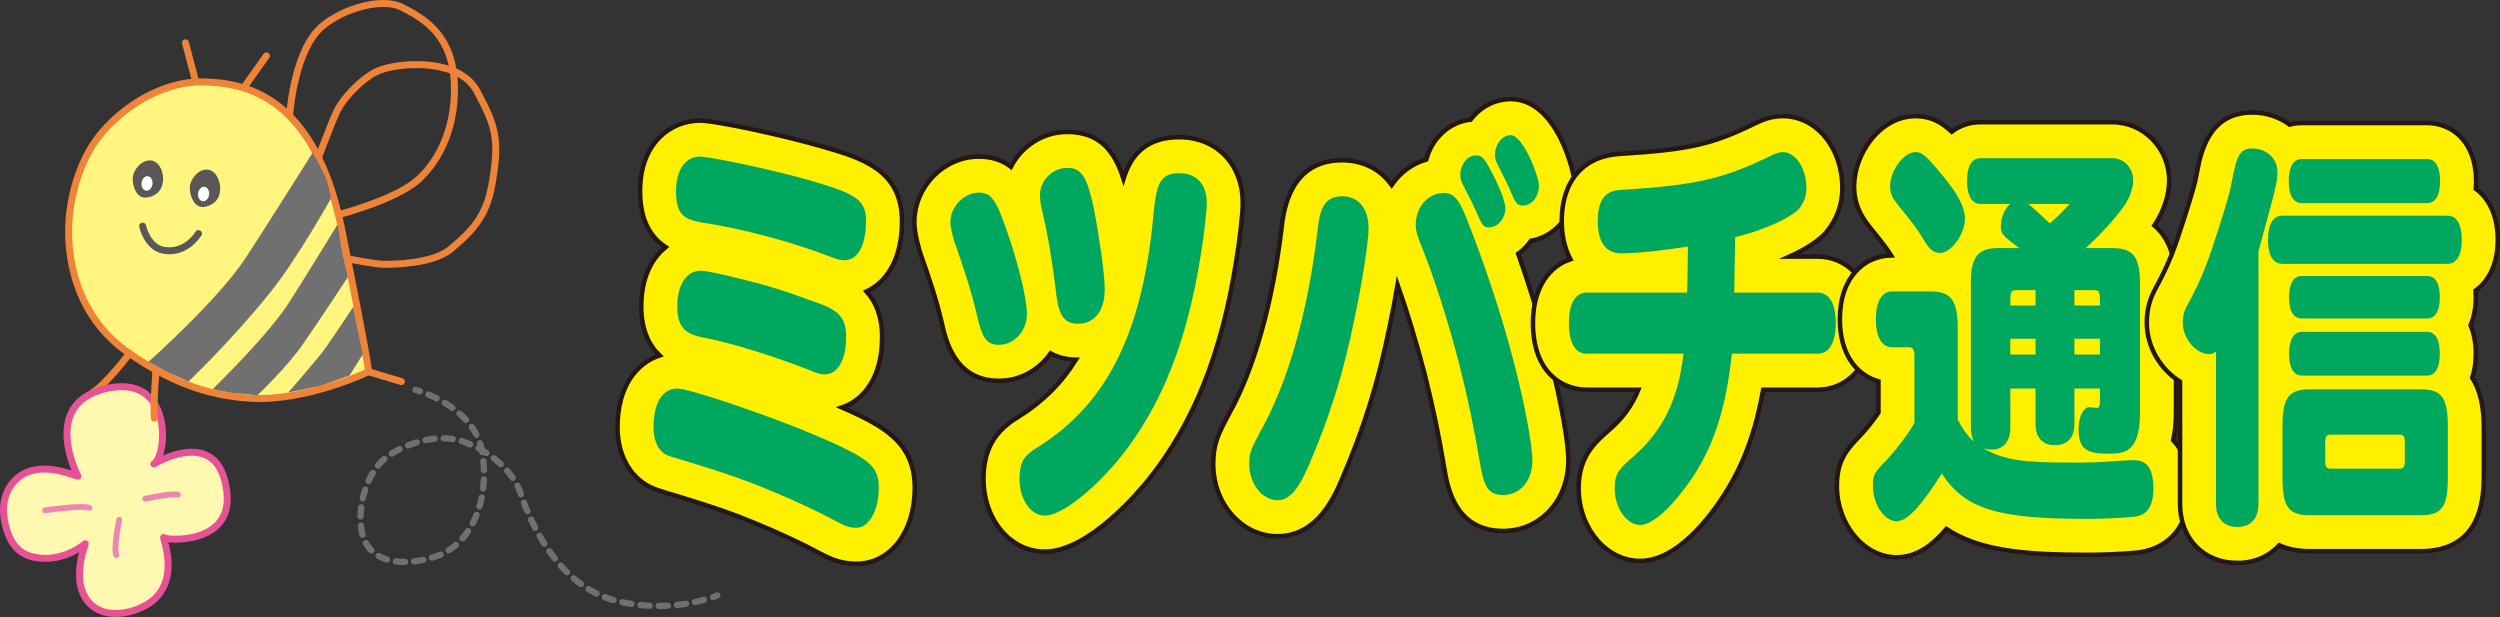
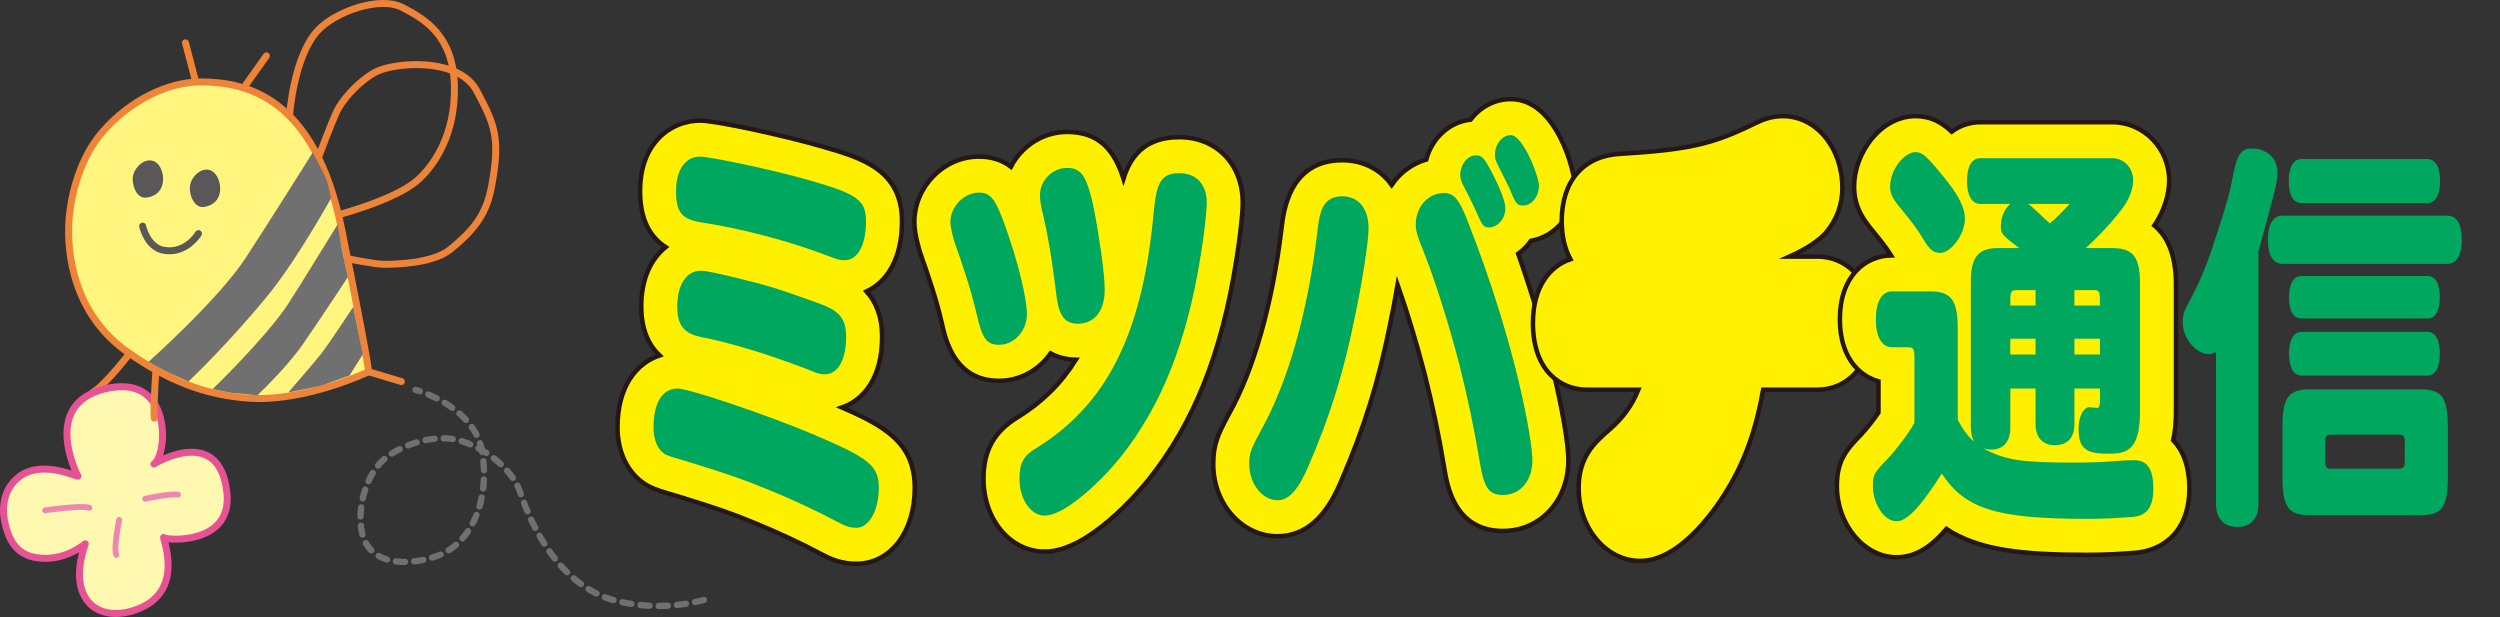
<svg xmlns="http://www.w3.org/2000/svg" id="a" width="393.924" height="97.217" viewBox="0 0 393.924 97.217">
  <rect x="0" y="0" width="393.924" height="97.217" fill="#333333" stroke="none" />
  <g>
    <path d="M16.105,20.84c4.432-5.149,10.57-7.97,15.609-7.935,6.941,.049,17.89,2.2,22.143,23.316,4.253,21.116,4.22,22.355,4.22,22.355,0,0-9.906,4.758-18.77,4.171-6.973-.461-12.839-2.802-19.161-7.234-8.435-5.913-9.711-15.446-9.255-21.051,.346-4.247,1.872-9.739,5.214-13.621Z" fill="#fff57f" stroke="#ef8337" stroke-linecap="round" stroke-linejoin="round" stroke-width="1.097" />
    <path d="M14.606,61.835c1.955-1.108,5.8-6.126,5.8-6.126" fill="none" stroke="#ef8337" stroke-linecap="round" stroke-linejoin="round" stroke-width="1.097" />
    <path d="M18.125,67.505c.144,.138-.424,5.627,.065,6.257" fill="none" stroke="#d21277" stroke-linecap="round" stroke-linejoin="round" stroke-width="1.097" />
    <path d="M12.26,75s-5.854-11.122,4.106-13.686c10.884-2.802,10.102,10.395,7.886,11.796-.275,.174,10.324-6.519,11.503,4.53,.88,8.244-9.548,7.528-9.939,7.071-.511-.596,3.98,8.932-5.018,11.568-5.76,1.688-10.265-2.151-7.365-10.591,.033-.095-3.356,3.063-8.049,2.118-1.692-.341-3.297-1.346-4.204-3.976-1.861-5.396,.746-8.533,3.226-9.483,3.625-1.389,8.163,1.019,7.853,.652Z" fill="#fff8b0" stroke="#e75297" stroke-linecap="round" stroke-linejoin="round" stroke-width="1.097" />
    <path d="M45.645,18.038s.632-9.1,4.399-13.198c2.786-3.031,9.783-5.493,13.344-3.666,3.715,1.906,8.016,4.546,8.212,12.318,.194,7.692-3.171,12.61-5.866,14.957-3.422,2.982-12.025,5.279-12.025,5.279" fill="none" stroke="#ef8337" stroke-linecap="round" stroke-linejoin="round" stroke-width="1.097" />
    <path d="M50.191,24.783s1.964-5.251,2.786-7.039c1.124-2.444,4.51-5.869,7.039-6.745,3.666-1.271,12.436-1.657,15.104,3.324,2.933,5.475,3.715,7.528,2.346,15.006-.863,4.716-3.031,7.088-6.452,9.923-2.881,2.387-9.238,2.395-10.558,2.395s-5.719-.88-5.719-.88" fill="none" stroke="#ef8337" stroke-linecap="round" stroke-linejoin="round" stroke-width="1.097" />
    <line x1="58.077" y1="58.576" x2="63.242" y2="60.124" fill="none" stroke="#ef8337" stroke-linecap="round" stroke-linejoin="round" stroke-width="1.097" />
    <g>
      <path d="M65.478,61.425s.254,.069,.683,.216" fill="none" stroke="#717071" stroke-linecap="round" stroke-linejoin="round" stroke-width=".992" />
      <path d="M67.503,62.159c2.812,1.198,7.651,3.972,8.488,9.104,1.222,7.491-1.666,14.332-7.009,16.3-4.887,1.8-11.412,1.589-12.088-4.501-.514-4.63,1.508-8.921,3.665-10.738,2.443-2.058,7.909-4.244,12.249-2.797,4.691,1.564,8.134,5.08,9.098,7.877,.964,2.797,5.08,14.789,15.303,17.297,6.509,1.597,12.012,.37,14.459-.387" fill="none" stroke="#717071" stroke-dasharray="0 0 1.44 1.44" stroke-linecap="round" stroke-linejoin="round" stroke-width=".992" />
-       <path d="M112.356,94.087c.437-.153,.671-.255,.671-.255" fill="none" stroke="#717071" stroke-linecap="round" stroke-linejoin="round" stroke-width=".992" />
    </g>
    <line x1="29.221" y1="6.747" x2="30.687" y2="12.319" fill="none" stroke="#ef8337" stroke-linecap="round" stroke-linejoin="round" stroke-width="1.097" />
    <line x1="41.979" y1="8.8" x2="38.753" y2="13.345" fill="none" stroke="#ef8337" stroke-linecap="round" stroke-linejoin="round" stroke-width="1.097" />
    <path d="M22.476,35.635s.706,3.368,3.373,3.813c3.519,.587,5.426-2.64,5.426-2.64" fill="none" stroke="#595757" stroke-linecap="round" stroke-linejoin="round" stroke-width="1.097" />
    <g>
      <path d="M29.693,60.124s6.722-6.376,12.872-14.029c4.399-5.475,9.581-14.827,9.581-14.827,0,0-.293-2.118-.978-3.585s-1.89-3.65-1.89-3.65c0,0-7.195,11.464-10.623,16.684-4.301,6.55-15.251,16.293-15.251,16.293,0,0,2.57,1.459,3.242,1.76,2.509,1.124,3.047,1.352,3.047,1.352Z" fill="#717071" />
      <path d="M33.506,61.313s3.031,.652,3.519,.652,3.519,.326,3.519,.326c0,0,4.562-4.269,7.202-8.082,3.085-4.456,7.071-10.558,7.071-10.558,0,0-.88-3.943-.978-4.627s-.652-3.65-.652-3.65c0,0-6.66,10.853-7.886,12.676-3.617,5.377-11.796,13.263-11.796,13.263Z" fill="#717071" />
      <path d="M55.665,48.344l1.499,7.495-2.086,3.324s-3.389,1.206-4.171,1.499c-.782,.293-5.475,1.173-5.475,1.173,0,0,4.263-4.922,5.149-6.061,1.369-1.76,5.084-7.43,5.084-7.43Z" fill="#717071" />
    </g>
    <path d="M25.702,28.205c0,1.458-.831,2.737-2.688,2.933-1.316,.138-2.102-1.475-2.102-2.933s1.366-2.933,2.688-2.933,2.102,1.475,2.102,2.933Z" fill="#595757" />
    <path d="M34.693,29.566c.061,1.456-.715,2.77-2.563,3.043-1.309,.194-2.162-1.385-2.223-2.842s1.241-2.988,2.563-3.043,2.162,1.385,2.223,2.842Z" fill="#595757" />
-     <ellipse cx="23.165" cy="28.907" rx="1.146" ry=".872" transform="translate(-8.293 48.468) rotate(-83.167)" fill="#fff" />
-     <ellipse cx="32.08" cy="30.576" rx="1.146" ry=".872" transform="translate(-2.095 58.791) rotate(-83.167)" fill="#fff" />
    <path d="M28.032,77.932c-1.238-.196-5.149,.652-5.149,.652" fill="none" stroke="#ed86b3" stroke-linecap="round" stroke-linejoin="round" stroke-width=".914" />
    <path d="M14.084,80.018c-1.173-.456-6.974,.391-6.974,.391" fill="none" stroke="#ed86b3" stroke-linecap="round" stroke-linejoin="round" stroke-width=".914" />
    <path d="M18.321,87.448c-.456-1.108,.456-5.54,.456-5.54" fill="none" stroke="#ed86b3" stroke-linecap="round" stroke-linejoin="round" stroke-width=".914" />
    <path d="M24.577,58.25s-.456,6.257-.261,7.625" fill="none" stroke="#ef8337" stroke-linecap="round" stroke-linejoin="round" stroke-width="1.097" />
  </g>
  <g>
    <g>
      <path d="M134.961,88.829c-2.337,0-3.925-.625-6.037-1.777-2.494-1.349-6.61-3.26-9.992-4.637-3.549-1.476-5.892-2.291-11.976-4.171-2.74-.8-3.598-1.06-4.584-1.548l-.117-.06c-3.102-1.627-4.953-5.101-4.953-9.294,0-6.493,3.019-10.128,6.627-11.335-1.688-1.606-2.885-4.044-2.885-7.736,0-4.469,1.613-7.535,3.844-9.331-2.707-1.757-4.031-4.685-4.031-8.847,0-7.62,4.902-11.091,9.457-11.091,2.504,0,13.365,2.378,19.121,4.052,6.229,1.786,12.691,3.638,12.691,11.822,0,6.038-2.479,9.604-5.586,11.045,1.457,1.63,2.452,3.907,2.452,7.196,0,6.354-2.885,9.91-6.333,11.09,6.774,2.952,11.478,5.592,11.478,12.701,0,6.907-3.858,11.92-9.176,11.92Z" fill="#fff000" stroke="#231815" stroke-miterlimit="10" stroke-width=".709" />
      <path d="M164.616,86.916c-5.408,0-9.645-5.04-9.645-11.474,0-4.477,1.691-7.487,5.482-9.755,3.744-2.329,6.736-5.26,9.08-9.007-1.612-.038-2.923-.411-3.992-1-1.832,2.617-4.794,4.32-8.128,4.32-7.014,0-8.437-6.471-9.045-9.235-.807-3.533-2.136-7.402-3.316-10.748l-.053-.157c-.095-.295-.925-2.94-.925-4.856,0-5.597,4.651-10.326,10.158-10.326,2.135,0,3.768,.608,5.057,1.597,1.662-3.224,5.041-5.488,8.834-5.488,5.035,0,7.445,2.807,8.904,7.378,1.079-3.51,3.374-6.549,8.773-6.549,5.899,0,10.019,4.272,10.019,10.39,0,1.78-.524,6.069-1.011,9.021-2.302,14.613-6.685,25.589-13.787,34.503-1.533,1.913-9.479,11.385-16.406,11.385Z" fill="#fff000" stroke="#231815" stroke-miterlimit="10" stroke-width=".709" />
      <path d="M201.285,84.492c-5.576,0-10.112-5.09-10.112-11.346,0-3.075,.688-4.634,2.509-7.995,3.887-6.934,6.8-17.247,8.242-29.109,.294-2.628,1.206-10.79,9.557-10.79,3.317,0,6.062,1.455,7.8,3.89,1.306-1.926,3.214-3.354,5.458-4.007,.9-3.379,3.646-5.925,6.982-6.282,1.495-1.971,3.774-3.232,6.324-3.232,7.325,0,10.112,11.618,10.112,13.642,0,4.37-3.001,8.005-6.92,8.681-.56,.791-1.243,1.482-2.016,2.04,5.548,15.785,7.906,28.611,7.906,32.523,0,6.359-4.428,11.155-10.299,11.155-7.636,0-8.804-7.163-9.244-9.859-.873-5.221-1.796-9.647-3.083-14.777-1.215-4.742-2.815-10.011-4.281-14.158-.377,2.208-.811,4.473-1.231,6.44-1.771,8.809-4.029,16.07-7.54,24.21-1.137,2.669-3.822,8.973-10.164,8.973Z" fill="#fff000" stroke="#231815" stroke-miterlimit="10" stroke-width=".709" />
      <path d="M258.439,88.383c-5.344,0-9.69-5.147-9.69-11.473,0-5.005,2.596-7.257,4.886-9.245,2.06-1.788,3.527-3.792,4.522-6.262h-8.136c-3.909,0-8.475-2.754-8.475-10.517,0-5.734,2.684-8.953,5.901-10.035-.854-1.586-1.365-3.59-1.365-6.038,0-6.35,3.473-10.298,9.296-10.573,10.684-.659,14.42-1.5,21.005-4.724,1.462-.725,2.809-1.215,4.552-1.215,5.251,0,9.363,4.984,9.363,11.346,0,2.553-.873,4.953-2.524,6.94l-.088,.106-.094,.102c-1.133,1.236-3.149,2.514-5.639,3.639h4.453c4.242,0,8.521,3.232,8.521,10.453,0,7.265-4.279,10.517-8.521,10.517h-8.583c-1.096,6.243-2.928,11.333-5.646,15.758-1.178,1.983-7.029,11.222-13.739,11.222Z" fill="#fff000" stroke="#231815" stroke-miterlimit="10" stroke-width=".709" />
      <path d="M298.851,87.809c-5.102,0-9.411-5.138-9.411-11.219,0-3.99,1.445-5.699,3.809-8.12,.933-1.008,1.939-2.288,2.739-3.467v-4.919c-3.278-.927-6.08-4.049-6.08-9.772,0-6.858,4.023-9.981,8.067-10.068-.599-.97-1.413-2.053-2.749-3.673l-.277-.344c-1.18-1.467-2.796-3.476-2.796-6.835,0-5.235,4.145-11.091,9.691-11.091,2.393,0,4.105,.964,5.688,2.456,1.327-1.015,2.921-1.499,4.508-1.499h20.812c4.931,0,8.942,4.117,8.942,9.178,0,2.232-.796,4.733-2.183,6.86-.051,.076-.102,.152-.154,.229,1.998,1.665,3.413,4.529,3.413,9.302v20.091c0,1.711-.16,3.184-.444,4.45,1.44,1.5,2.549,3.884,2.549,7.668,0,5.599-3,9.341-8.026,10.011l-.342,.039c-2.714,.231-5.186,.339-7.776,.339-10.174,0-17.055-.727-22.131-4.072-2.257,2.641-4.757,4.455-7.848,4.455Z" fill="#fff000" stroke="#231815" stroke-miterlimit="10" stroke-width=".709" />
-       <path d="M352.544,88.702c-5.32,0-9.036-3.827-9.036-9.305v-19.273c-3.038-1.863-5.238-5.433-5.238-9.237,0-1.371,.154-3.226,1.357-5.412,2.223-4.098,2.888-6.012,4.483-10.94,1.265-3.943,1.79-5.79,2.002-7.044,.59-3.221,1.788-9.764,8.77-9.764,2.236,0,4.272,.704,5.892,1.901,.629-.163,1.274-.243,1.919-.243h19.736c3.846,0,7.727,2.838,7.727,9.177,0,.407-.017,.8-.049,1.178,2.015,1.47,3.463,4.11,3.463,8.07,0,3.9-1.485,6.522-3.499,7.992,.025,.344,.038,.698,.038,1.065,0,1.714-.305,3.168-.823,4.376,.521,1.233,.823,2.725,.823,4.49,0,1.442-.202,2.703-.561,3.788,1.213,1.893,1.823,4.481,1.823,7.757v7.973c0,7.698-3.37,11.602-10.018,11.602h-17.352c-1.885,0-3.506-.313-4.861-.938-1.604,1.747-3.91,2.788-6.597,2.788Z" fill="#fff000" stroke="#231815" stroke-miterlimit="10" stroke-width=".709" />
    </g>
    <g>
      <path d="M128.414,68.554c8.652,3.699,10.055,4.847,10.055,8.355s-1.543,6.25-3.507,6.25c-1.029,0-1.685-.191-3.321-1.084-2.712-1.467-6.968-3.444-10.569-4.911-3.835-1.595-6.454-2.487-12.44-4.337-2.619-.766-3.227-.957-3.741-1.212-1.216-.638-1.918-2.232-1.918-4.273,0-3.572,1.216-6.123,3.788-6.123,1.824,0,14.452,4.273,21.654,7.335Zm-.562-40.055c7.343,2.105,8.605,3.125,8.605,6.378,0,3.699-1.31,6.123-3.32,6.123-.655,0-1.123-.064-2.386-.574-6.126-2.36-13.516-4.337-20.11-5.357-3.227-.51-4.115-1.595-4.115-4.975,0-3.317,1.45-5.421,3.788-5.421,1.403,0,11.178,1.977,17.538,3.827Zm-7.717,16.328c2.993,.829,5.191,1.659,8.793,2.934,3.367,1.212,4.396,2.424,4.396,5.357,0,3.572-1.31,5.868-3.367,5.868-.654,0-1.169-.127-2.479-.702-.608-.191-8.886-3.572-16.977-5.167-2.76-.574-3.788-1.85-3.788-4.847,0-3.38,1.449-5.613,3.694-5.613,1.637,0,9.447,2.105,9.728,2.168Z" fill="#00a85f" />
      <path d="M157.414,54.33c-1.918,0-2.666-.957-3.508-4.783-.889-3.891-2.292-7.973-3.508-11.417-.327-1.021-.654-2.488-.654-3.125,0-2.424,2.151-4.656,4.489-4.656,1.965,0,2.713,1.021,4.584,6.506,1.776,5.167,2.993,10.333,2.993,12.629,0,2.679-2.012,4.847-4.396,4.847Zm31.802-14.223c-2.15,13.649-6.173,23.791-12.627,31.891-3.273,4.082-8.886,9.248-11.973,9.248-2.198,0-3.976-2.551-3.976-5.804,0-2.487,.608-3.635,2.76-4.911,10.804-6.697,16.369-17.54,18.239-35.59,.515-5.421,.748-7.654,4.162-7.654,2.713,0,4.35,1.722,4.35,4.72,0,1.212-.421,4.975-.936,8.1Zm-19.408,10.907c-2.807,0-3.134-2.615-3.461-5.358-.655-5.23-1.216-8.483-2.011-11.927-.328-1.148-.468-2.232-.468-2.998,0-2.296,1.964-4.273,4.256-4.273,2.759,0,3.694,1.659,5.425,13.585,.374,2.87,.515,4.337,.515,5.613,0,3.317-1.59,5.358-4.256,5.358Z" fill="#00a85f" />
      <path d="M213.445,50.121c-1.73,8.611-3.929,15.563-7.202,23.153-1.685,3.955-3.134,5.549-4.958,5.549-2.385,0-4.443-2.615-4.443-5.676,0-1.722,.234-2.36,1.824-5.294,4.256-7.59,7.343-18.433,8.886-31.125,.328-2.934,.655-5.804,3.929-5.804,2.572,0,4.163,1.914,4.163,5.103,0,1.914-.982,8.419-2.198,14.096Zm14.077-19.708c1.543,0,2.385,.957,3.647,4.209,7.764,19.645,10.289,34.889,10.289,37.886,0,3.189-1.87,5.485-4.63,5.485-2.198,0-2.993-1.084-3.648-5.103-.981-5.868-1.964-10.396-3.18-15.244-1.684-6.57-3.976-13.777-5.799-18.305-.843-2.041-1.123-2.934-1.123-3.955,0-2.807,1.965-4.975,4.443-4.975Zm7.108,5.421c-.936,0-1.075-.319-2.198-2.87-.327-.702-.607-1.339-1.87-3.763-.328-.638-.468-1.084-.468-1.658,0-1.658,1.169-3.062,2.432-3.062,.889,0,1.263,.319,2.198,2.041,1.59,2.934,2.479,5.23,2.479,6.314,0,1.594-1.216,2.998-2.572,2.998Zm3.414-14.542c1.918,0,4.443,6.442,4.443,7.973,0,1.722-1.123,3.125-2.572,3.125-.795,0-1.123-.382-1.824-2.104-.188-.574-1.31-2.743-2.011-4.146-.515-1.021-.515-1.212-.515-1.786,0-1.659,1.169-3.062,2.479-3.062Z" fill="#00a85f" />
-       <path d="M265.829,46.103c.094-2.36,.094-4.975,.141-7.271-4.116,.702-8.372,1.084-10.477,1.084-2.479,0-3.741-1.786-3.741-5.103,0-4.656,2.432-4.847,3.929-4.911,11.411-.702,15.901-1.722,23.196-5.294,1.029-.51,1.497-.638,2.059-.638,2.011,0,3.694,2.551,3.694,5.676,0,1.276-.421,2.36-1.216,3.317-.936,1.021-4.677,3.125-10.009,4.401l-.14,8.738h13.142c1.824,0,2.853,1.722,2.853,4.784,0,3.125-1.028,4.847-2.853,4.847h-13.517c-.842,7.973-2.618,13.713-5.565,18.497-1.169,1.978-5.799,8.483-8.886,8.483-2.151,0-4.021-2.679-4.021-5.804,0-2.424,.889-3.189,2.946-4.975,4.63-4.018,7.108-9.057,7.903-16.201h-15.246c-1.824,0-2.806-1.722-2.806-4.847,0-3.062,.981-4.784,2.806-4.784h15.808Z" fill="#00a85f" />
      <path d="M316.763,67.469c0,2.105-1.123,3.38-2.946,3.38-.375,0-.749-.063-1.31-.191,3.461,1.85,6.033,2.232,14.124,2.232,2.619,0,4.63-.063,6.033-.191,1.543-.127,2.806-.191,3.554-.191,2.151,0,3.087,1.403,3.087,4.529,0,4.082-2.245,4.273-3.181,4.401-2.244,.191-4.583,.319-7.295,.319-14.171,0-19.176-1.531-22.87-7.144-2.713,4.273-5.191,7.526-7.108,7.526s-3.742-2.679-3.742-5.549c0-1.786,.188-2.104,2.245-4.209,1.544-1.658,3.228-3.891,4.303-5.74v-10.524c0-1.084-.233-1.403-.982-1.403h-2.525c-1.637,0-2.572-1.595-2.572-4.401s.936-4.401,2.572-4.401h5.986c3.32,0,4.35,1.403,4.35,5.932v14.287c.748,1.467,1.73,2.807,2.572,3.444-.28-.447-.515-1.339-.515-2.105v-23.089c0-3.891,1.17-5.294,4.303-5.294h3.32c-2.618-1.977-2.899-2.232-2.899-3.444,0-1.339,.562-2.743,1.497-3.508h-4.724c-1.31,0-2.104-1.339-2.104-3.572,0-2.36,.748-3.636,2.104-3.636h20.812c1.824,0,3.273,1.531,3.273,3.508,0,1.148-.514,2.615-1.263,3.763-1.263,1.913-4.068,4.975-6.22,6.888h4.068c3.461,0,4.49,1.339,4.49,5.74v20.091c0,6.569-2.572,6.569-5.238,6.569-3.367,0-4.442-.957-4.442-3.891,0-2.36,1.028-3.444,1.637-3.444,.187,0,1.122,.127,1.31,.127,.233,0,.421-.319,.421-.893v-2.168h-4.022v5.613c0,2.105-1.075,3.316-3.087,3.316-1.917,0-3.04-1.211-3.04-3.316v-5.613h-3.975v6.25Zm-10.663-39.8c2.479,2.998,3.507,4.975,3.507,6.825,0,2.36-2.151,5.357-3.881,5.357-1.076,0-1.638-.446-2.713-2.232-.748-1.276-1.73-2.615-3.414-4.656-1.122-1.403-1.777-2.105-1.777-3.572,0-2.551,2.151-5.421,4.022-5.421,1.028,0,1.684,.574,4.256,3.699Zm11.645,18.05c-.981,0-.981,.255-.981,2.424h3.975v-2.424h-2.993Zm-.981,10.141h3.975v-2.487h-3.975v2.487Zm2.806-23.727c1.123,.829,2.245,2.041,3.414,3.062,1.263-1.021,2.058-1.977,3.134-3.062h-6.548Zm11.318,16.009c0-2.169,0-2.424-.982-2.424h-3.04v2.424h4.022Zm0,5.23h-4.022v2.487h4.022v-2.487Z" fill="#00a85f" />
      <path d="M349.177,55.415c-.421,.255-.748,.383-1.123,.383-2.011,0-4.115-2.488-4.115-4.911,0-.893,.094-1.659,.655-2.679,2.525-4.656,3.32-7.016,4.91-11.927,1.31-4.082,1.918-6.187,2.198-7.845,.748-4.082,1.356-5.039,3.18-5.039,2.292,0,3.976,1.595,3.976,3.7,0,1.339-.233,2.36-1.496,7.016-.608,2.169-.982,3.636-1.497,5.485v39.8c0,2.296-1.216,3.636-3.32,3.636-2.151,0-3.367-1.34-3.367-3.636v-23.982Zm10.429-13.841c-1.449,0-2.244-1.403-2.244-3.763,0-2.487,.795-3.827,2.244-3.827h26.05c1.45,0,2.245,1.339,2.245,3.827,0,2.36-.795,3.763-2.245,3.763h-26.05Zm.047,25.704c0-4.656,.936-5.932,4.35-5.932h17.352c3.414,0,4.349,1.276,4.349,5.932v7.973c0,4.656-.935,5.932-4.349,5.932h-17.352c-3.414,0-4.35-1.276-4.35-5.932v-7.973Zm3.04-35.271c-1.31,0-2.058-1.212-2.058-3.444,0-2.296,.748-3.508,2.058-3.508h19.736c1.31,0,2.058,1.211,2.058,3.508,0,2.232-.748,3.444-2.058,3.444h-19.736Zm-.047,18.178c-1.263,0-1.964-1.212-1.964-3.317,0-2.168,.701-3.38,1.964-3.38h19.83c1.31,0,1.964,1.212,1.964,3.38,0,2.105-.701,3.317-1.964,3.317h-19.83Zm.047,8.993c-1.263,0-2.011-1.212-2.011-3.444s.748-3.444,2.011-3.444h19.736c1.31,0,2.011,1.212,2.011,3.444s-.701,3.444-2.011,3.444h-19.736Zm4.49,9.312c-.562,0-.795,.319-.795,1.084v3.189c0,.765,.233,1.084,.795,1.084h10.943c.562,0,.795-.319,.795-1.084v-3.189c0-.766-.233-1.084-.795-1.084h-10.943Z" fill="#00a85f" />
    </g>
  </g>
</svg>